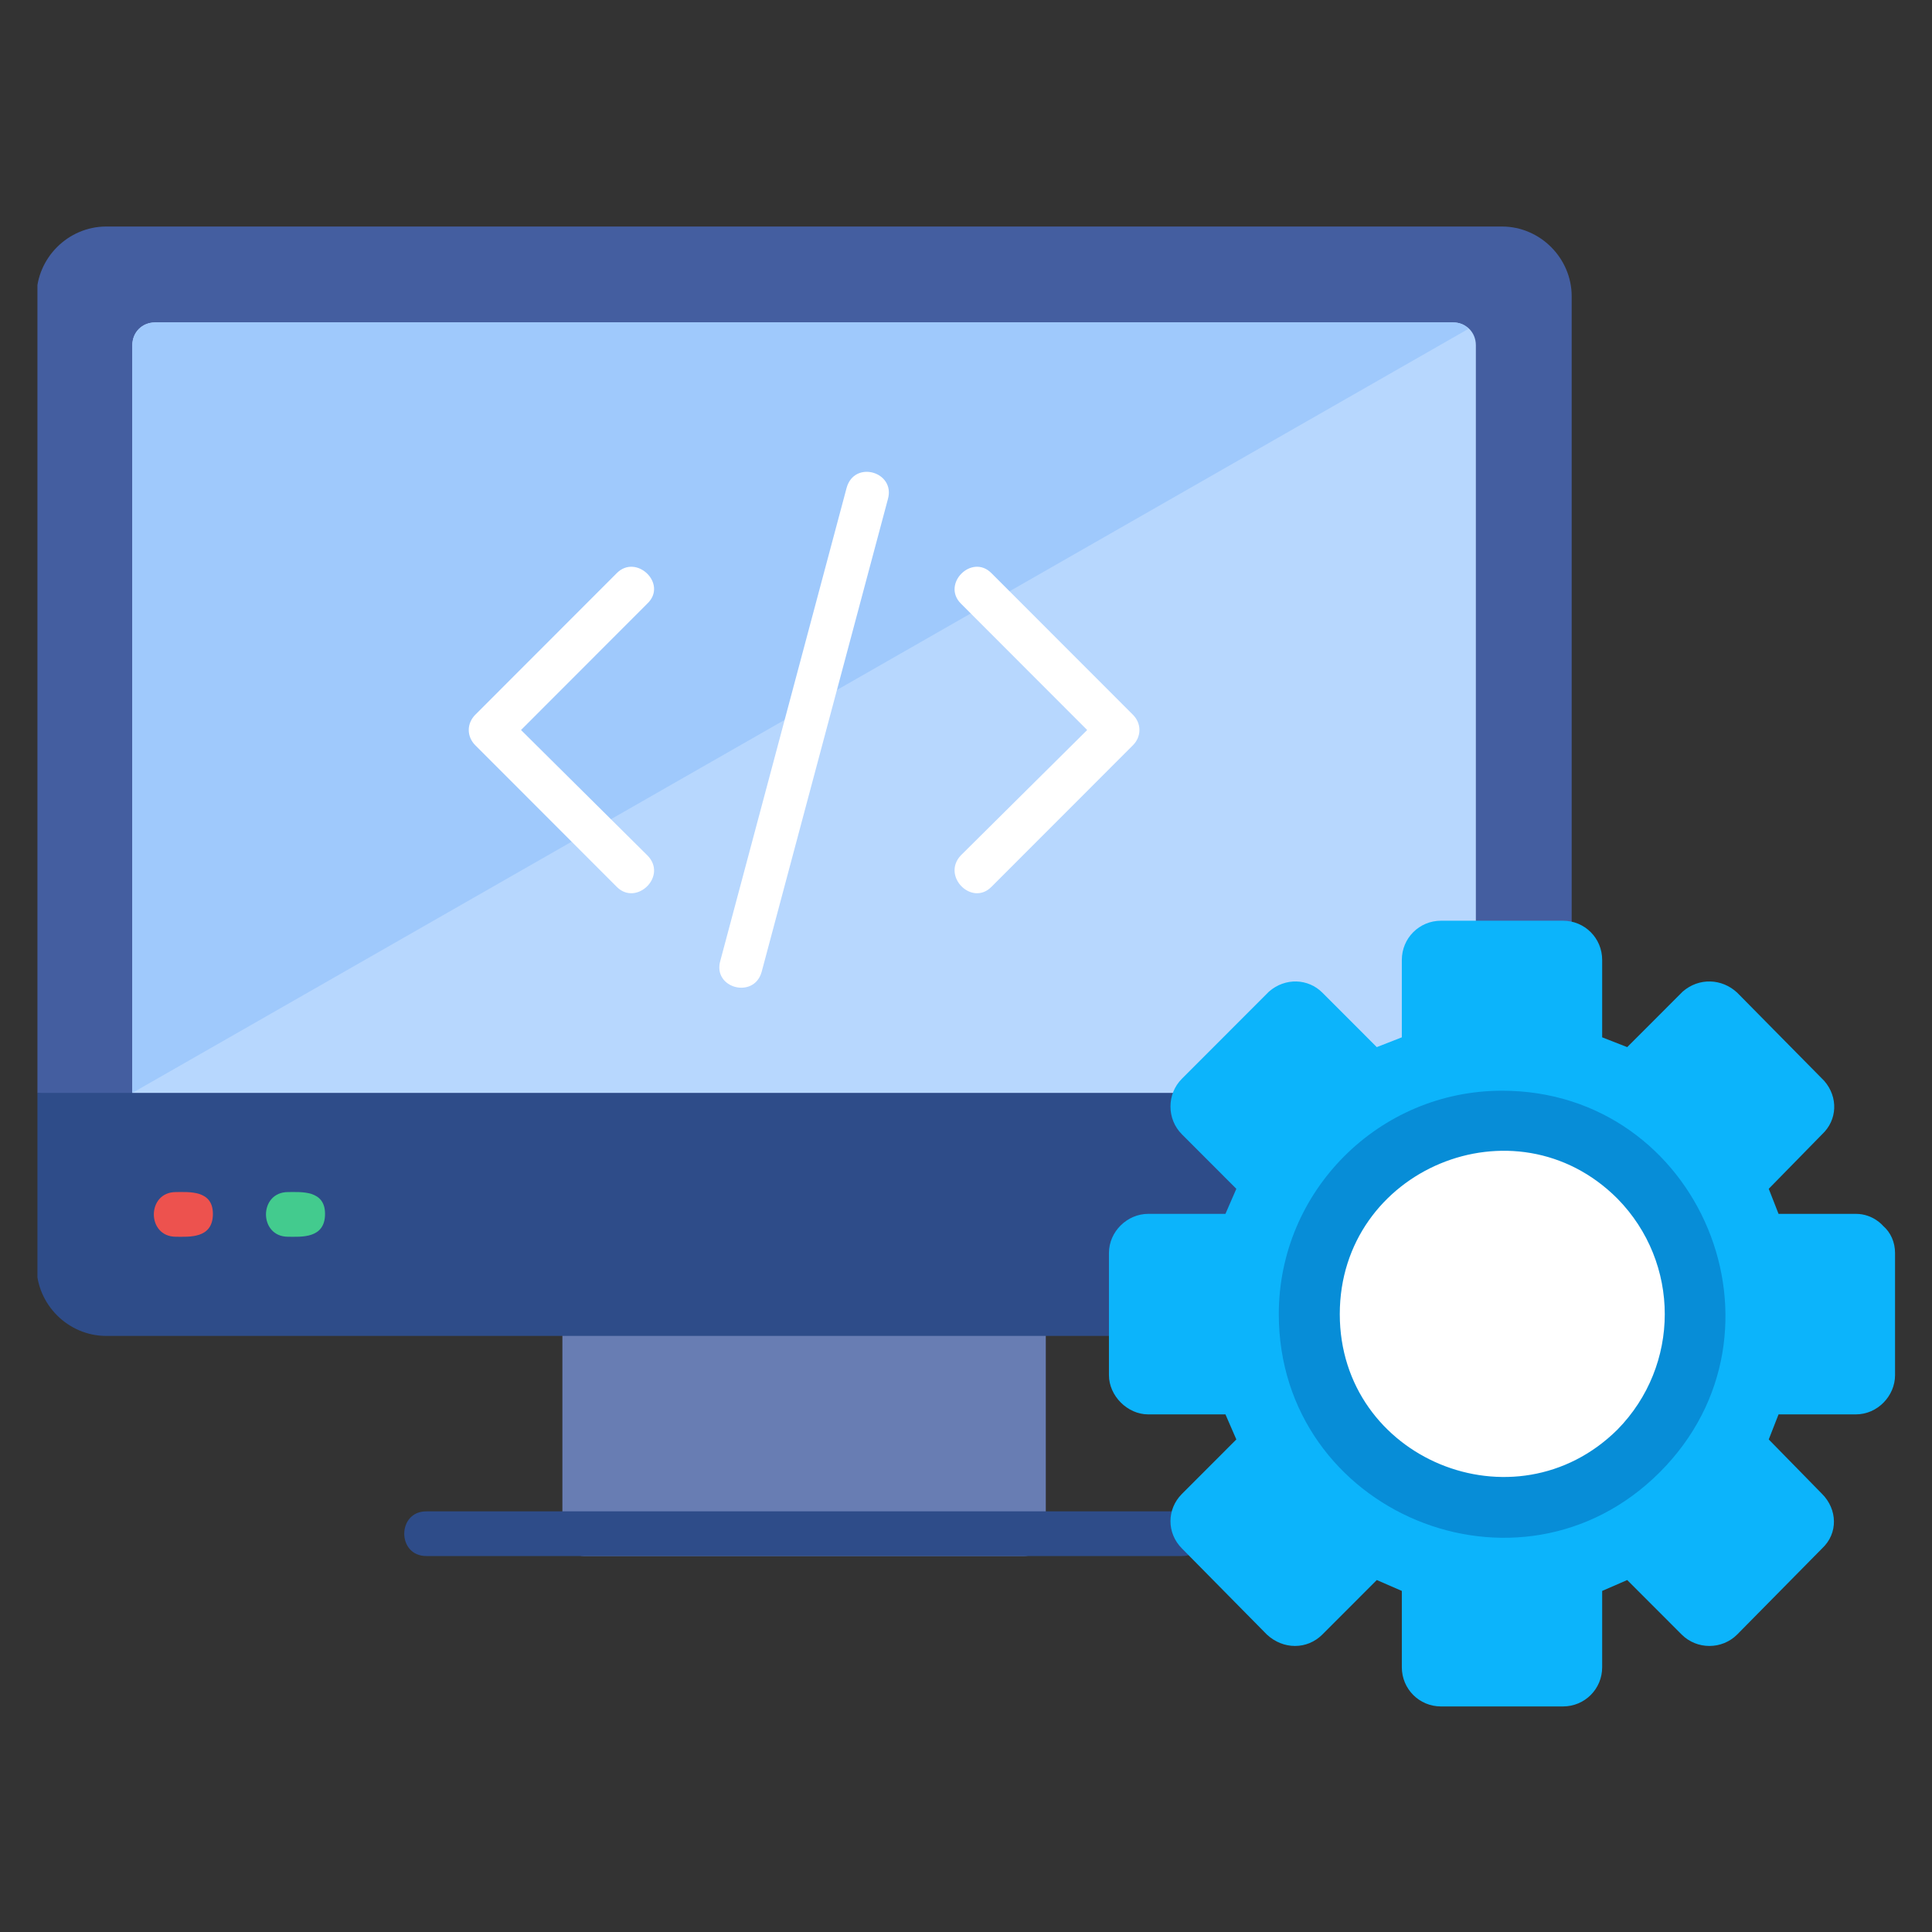
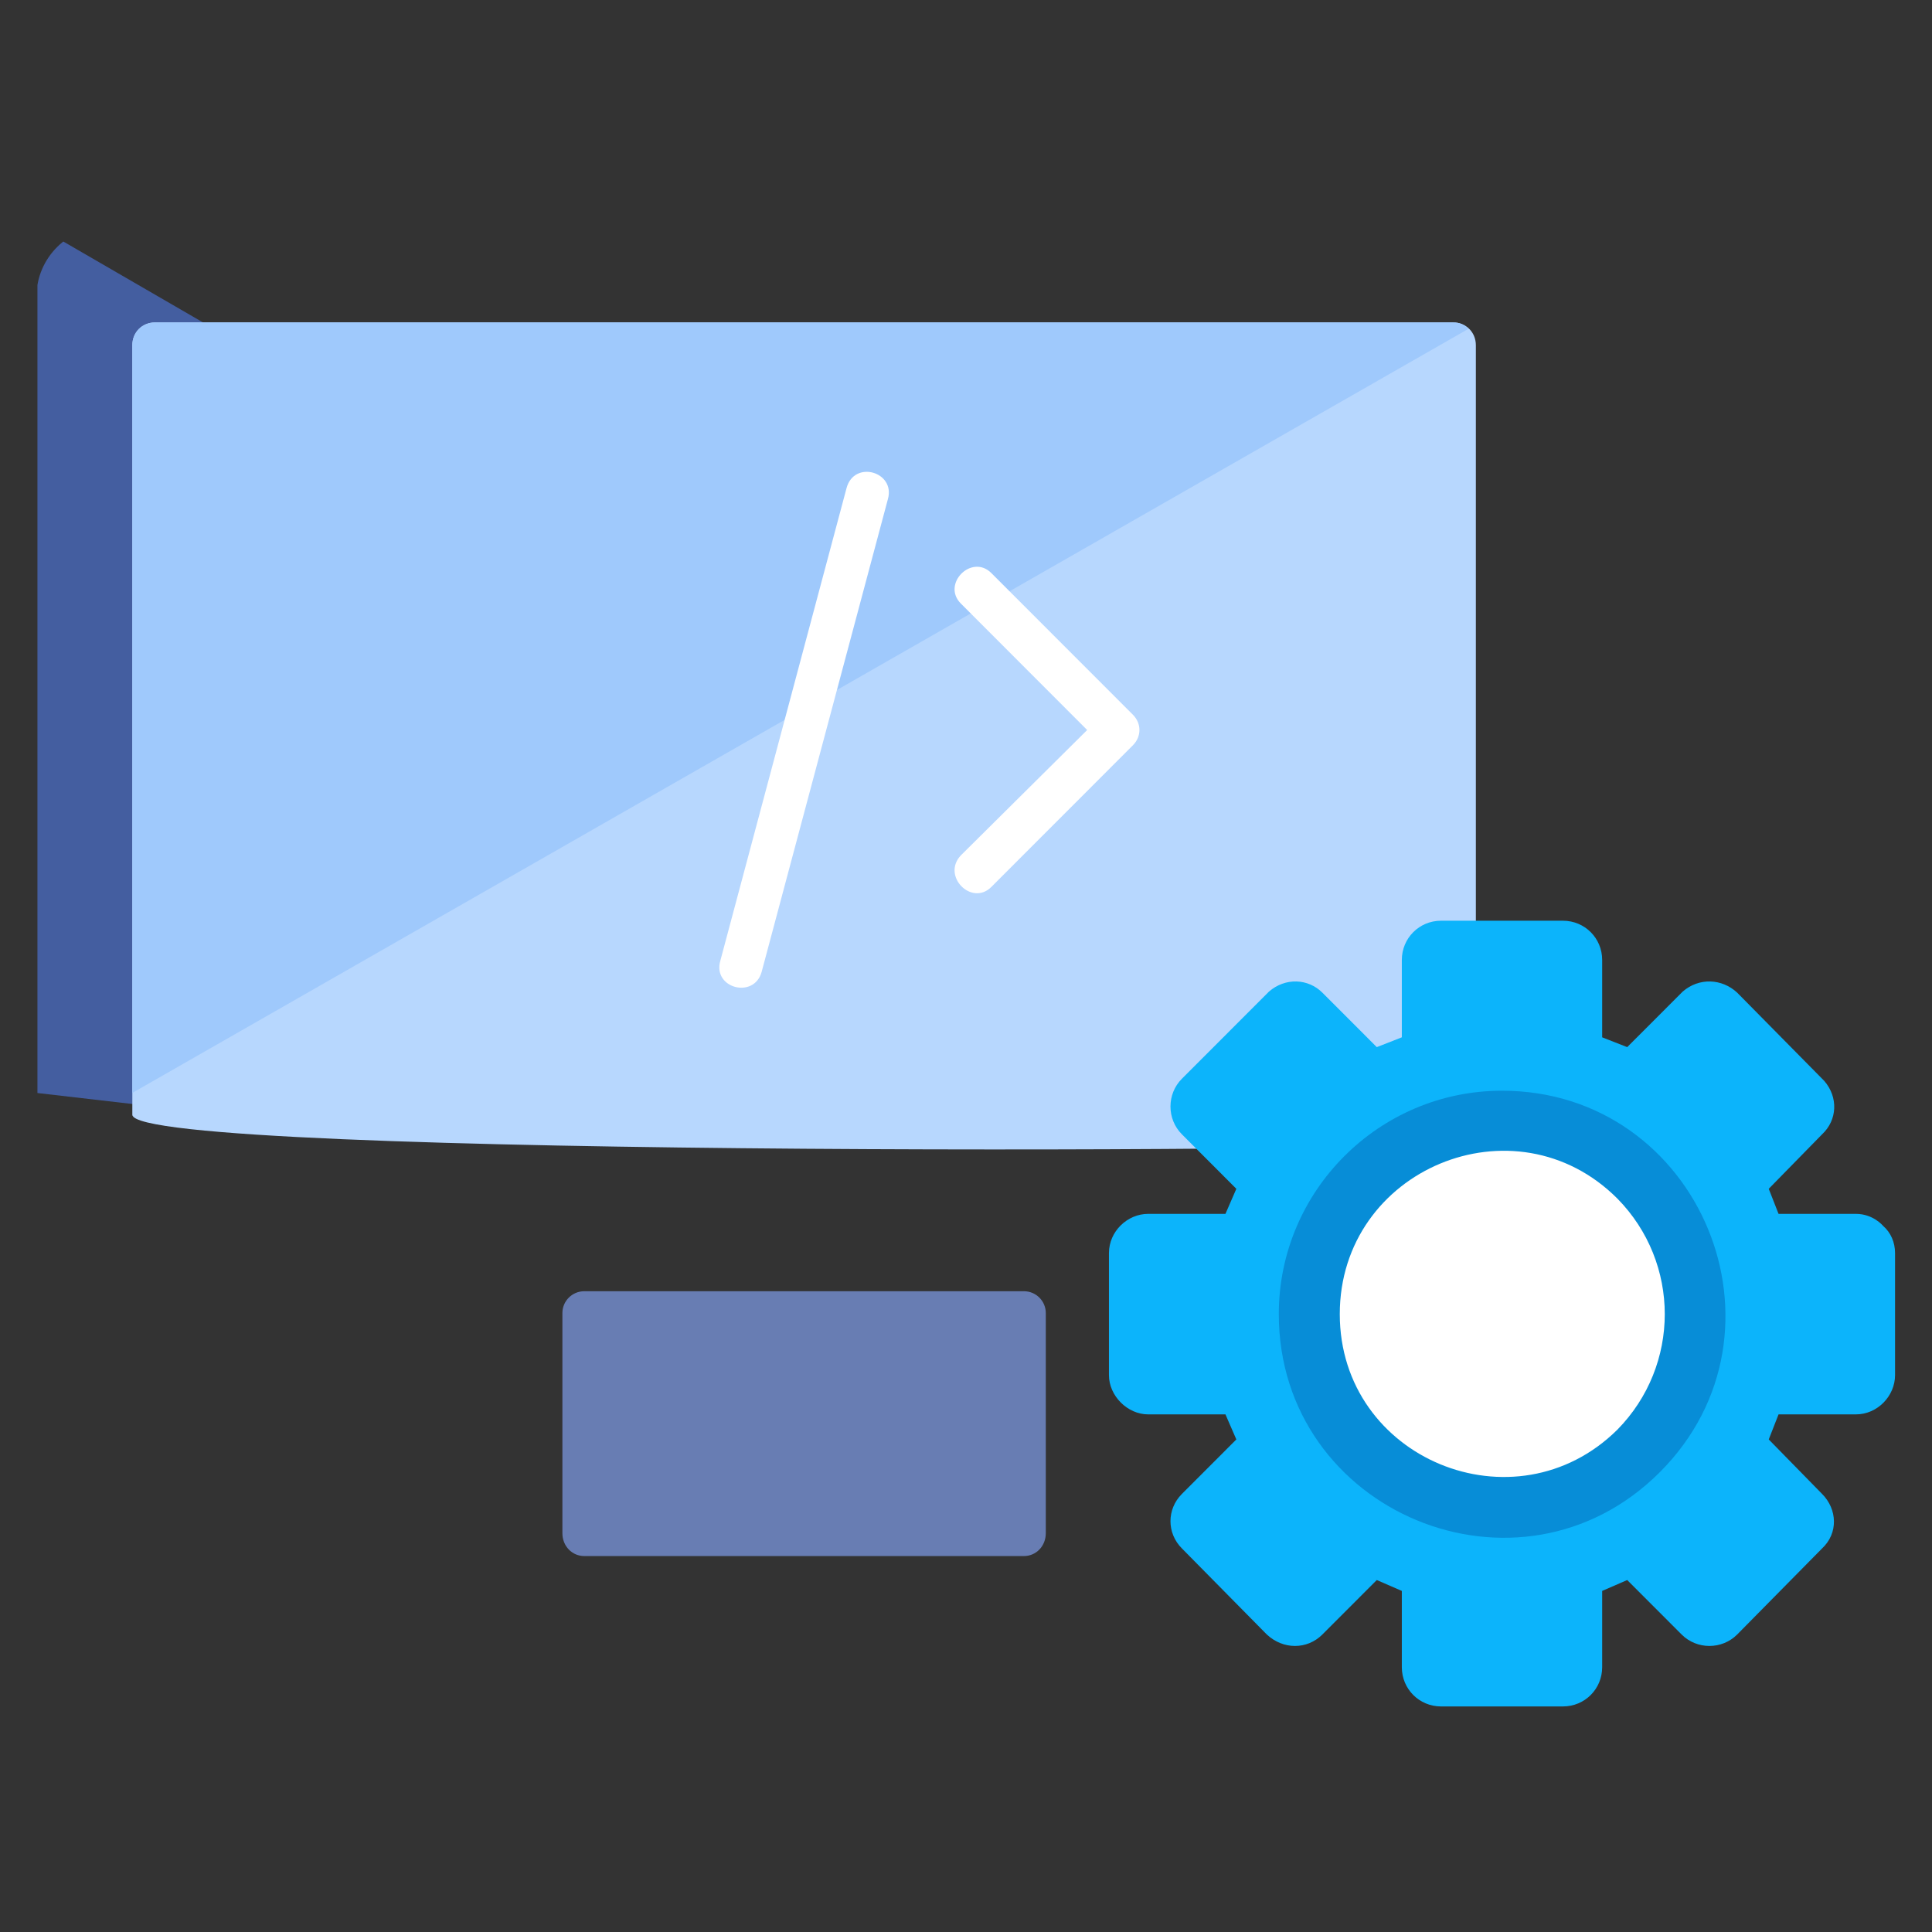
<svg xmlns="http://www.w3.org/2000/svg" width="500" zoomAndPan="magnify" viewBox="0 0 375 375" height="500" preserveAspectRatio="xMidYMid meet" version="1.0">
  <rect x="0" y="0" width="375" height="375" fill="#333333" stroke="none" />
  <defs>
    <clipPath id="c19af1b4e7">
-       <path d="M 7.266 43.969 L 306 43.969 L 306 217 L 7.266 217 Z M 7.266 43.969 " clip-rule="nonzero" />
+       <path d="M 7.266 43.969 L 306 217 L 7.266 217 Z M 7.266 43.969 " clip-rule="nonzero" />
    </clipPath>
    <clipPath id="aff4205380">
      <path d="M 7.266 212 L 306 212 L 306 260 L 7.266 260 Z M 7.266 212 " clip-rule="nonzero" />
    </clipPath>
    <clipPath id="3248e1b7f6">
      <path d="M 215 178 L 367.832 178 L 367.832 331.219 L 215 331.219 Z M 215 178 " clip-rule="nonzero" />
    </clipPath>
  </defs>
  <path fill="#687db3" d="M 113.387 250.629 L 198.762 250.629 C 201.09 250.629 202.988 252.531 202.988 254.859 L 202.988 297.586 C 202.988 300.125 201.09 302.027 198.762 302.027 L 113.387 302.027 C 111.062 302.027 109.16 300.125 109.16 297.586 L 109.16 254.859 C 109.16 252.531 111.062 250.629 113.387 250.629 Z M 113.387 250.629 " fill-opacity="1" fill-rule="nonzero" />
  <g clip-path="url(#c19af1b4e7)">
    <path fill="#445ea0" d="M 7.086 212.133 L 7.086 57.508 C 7.086 50.102 13.215 43.969 20.613 43.969 L 291.539 43.969 C 298.934 43.969 305.062 50.102 305.062 57.508 L 305.062 212.133 L 230.676 216.785 L 38.152 215.727 Z M 7.086 212.133 " fill-opacity="1" fill-rule="nonzero" />
  </g>
  <path fill="#b7d7fe" d="M 25.684 216.363 L 25.684 67.023 C 25.684 64.488 27.586 62.582 30.121 62.582 L 282.027 62.582 C 284.562 62.582 286.465 64.488 286.465 67.023 L 286.465 221.648 C 286.465 223.555 25.684 225.035 25.684 216.363 Z M 25.684 216.363 " fill-opacity="1" fill-rule="nonzero" />
  <g clip-path="url(#aff4205380)">
-     <path fill="#2e4c89" d="M 156.074 259.301 L 20.613 259.301 C 13.215 259.301 7.086 253.168 7.086 245.762 L 7.086 212.133 L 305.062 212.133 L 305.062 245.762 C 305.062 253.168 298.934 259.301 291.539 259.301 Z M 156.074 259.301 " fill-opacity="1" fill-rule="nonzero" />
-   </g>
-   <path fill="#2e4c89" d="M 82.742 302.027 C 77.039 302.027 77.039 293.355 82.742 293.355 L 229.406 293.355 C 235.324 293.355 235.324 302.027 229.406 302.027 Z M 82.742 302.027 " fill-opacity="1" fill-rule="nonzero" />
-   <path fill="#ed524e" d="M 34.137 240.051 C 28.434 240.051 28.434 231.379 34.137 231.379 C 36.672 231.379 41.324 230.957 41.324 235.609 C 41.324 240.477 36.672 240.051 34.137 240.051 Z M 34.137 240.051 " fill-opacity="1" fill-rule="nonzero" />
-   <path fill="#43cb8e" d="M 55.906 240.051 C 50.199 240.051 50.199 231.379 55.906 231.379 C 58.441 231.379 63.09 230.957 63.09 235.609 C 63.09 240.477 58.441 240.051 55.906 240.051 Z M 55.906 240.051 " fill-opacity="1" fill-rule="nonzero" />
+     </g>
  <path fill="#9fc9fc" d="M 282.027 62.582 L 30.121 62.582 C 27.586 62.582 25.684 64.488 25.684 67.023 L 25.684 212.133 L 284.984 63.852 C 284.352 63.008 283.297 62.582 282.027 62.582 Z M 282.027 62.582 " fill-opacity="1" fill-rule="nonzero" />
  <g clip-path="url(#3248e1b7f6)">
    <path fill="#0cb4fb" d="M 310.98 201.344 L 315.84 203.246 L 326.617 192.461 C 329.789 189.711 334.227 189.922 337.184 192.672 L 354.09 209.805 C 356.84 212.977 356.625 217.418 353.668 220.168 L 343.312 230.746 L 345.215 235.609 L 360.219 235.609 C 363.602 235.609 365.504 237.938 365.504 237.938 C 366.98 239.207 367.828 241.109 367.828 243.227 L 367.828 266.914 C 367.828 270.934 364.445 274.531 360.219 274.531 L 345.215 274.531 L 343.312 279.395 L 353.668 289.973 C 356.625 292.934 356.84 297.586 353.668 300.547 L 337.184 317.258 C 334.227 320.219 329.363 320.219 326.406 317.258 L 315.84 306.684 L 310.98 308.797 L 310.98 323.605 C 310.98 327.836 307.598 331.219 303.371 331.219 L 279.703 331.219 C 275.477 331.219 272.094 327.836 272.094 323.605 L 272.094 308.797 L 267.234 306.684 L 256.668 317.258 C 253.711 320.219 249.059 320.219 245.891 317.258 L 229.406 300.547 C 226.449 297.586 226.449 292.934 229.406 289.973 L 239.973 279.395 L 237.859 274.531 L 222.855 274.531 C 218.84 274.531 215.246 270.934 215.246 266.914 L 215.246 243.227 C 215.246 238.996 218.84 235.609 222.855 235.609 L 237.859 235.609 L 239.973 230.746 L 229.406 220.168 C 226.449 217.207 226.449 212.344 229.406 209.383 L 246.312 192.461 C 249.484 189.711 253.922 189.922 256.668 192.672 L 267.234 203.246 L 272.094 201.344 L 272.094 186.324 C 272.094 182.094 275.477 178.711 279.703 178.711 L 303.371 178.711 C 307.598 178.711 310.98 182.094 310.98 186.324 Z M 310.98 201.344 " fill-opacity="1" fill-rule="nonzero" />
  </g>
  <path fill="#078dd7" d="M 291.539 211.707 C 330 211.707 349.441 258.453 322.18 285.742 C 294.918 313.027 248.215 293.566 248.215 255.07 C 248.215 231.168 267.656 211.707 291.539 211.707 Z M 291.539 211.707 " fill-opacity="1" fill-rule="nonzero" />
-   <path fill="#ffffff" d="M 119.727 111.234 C 123.531 107.426 129.66 113.348 125.645 117.156 L 101.129 141.695 L 125.645 166.02 C 129.66 170.039 123.531 175.961 119.727 172.152 L 92.254 144.656 C 90.562 142.961 90.562 140.426 92.254 138.73 Z M 119.727 111.234 " fill-opacity="1" fill-rule="nonzero" />
  <path fill="#ffffff" d="M 186.508 117.156 C 182.703 113.348 188.621 107.426 192.422 111.234 L 219.898 138.73 C 221.586 140.426 221.586 142.961 219.898 144.656 L 192.422 172.152 C 188.621 175.961 182.703 170.039 186.508 166.02 L 211.02 141.695 Z M 186.508 117.156 " fill-opacity="1" fill-rule="nonzero" />
  <path fill="#ffffff" d="M 164.316 94.734 C 165.797 89.234 173.828 91.562 172.348 96.852 L 147.832 188.652 C 146.355 193.941 138.324 191.824 139.801 186.535 Z M 164.316 94.734 " fill-opacity="1" fill-rule="nonzero" />
  <path fill="#ffffff" d="M 313.938 232.648 C 294.074 212.766 260.051 226.938 260.051 255.07 C 260.051 283.203 294.074 297.164 313.938 277.492 C 326.195 265.012 326.195 245.129 313.938 232.648 Z M 313.938 232.648 " fill-opacity="1" fill-rule="nonzero" />
</svg>